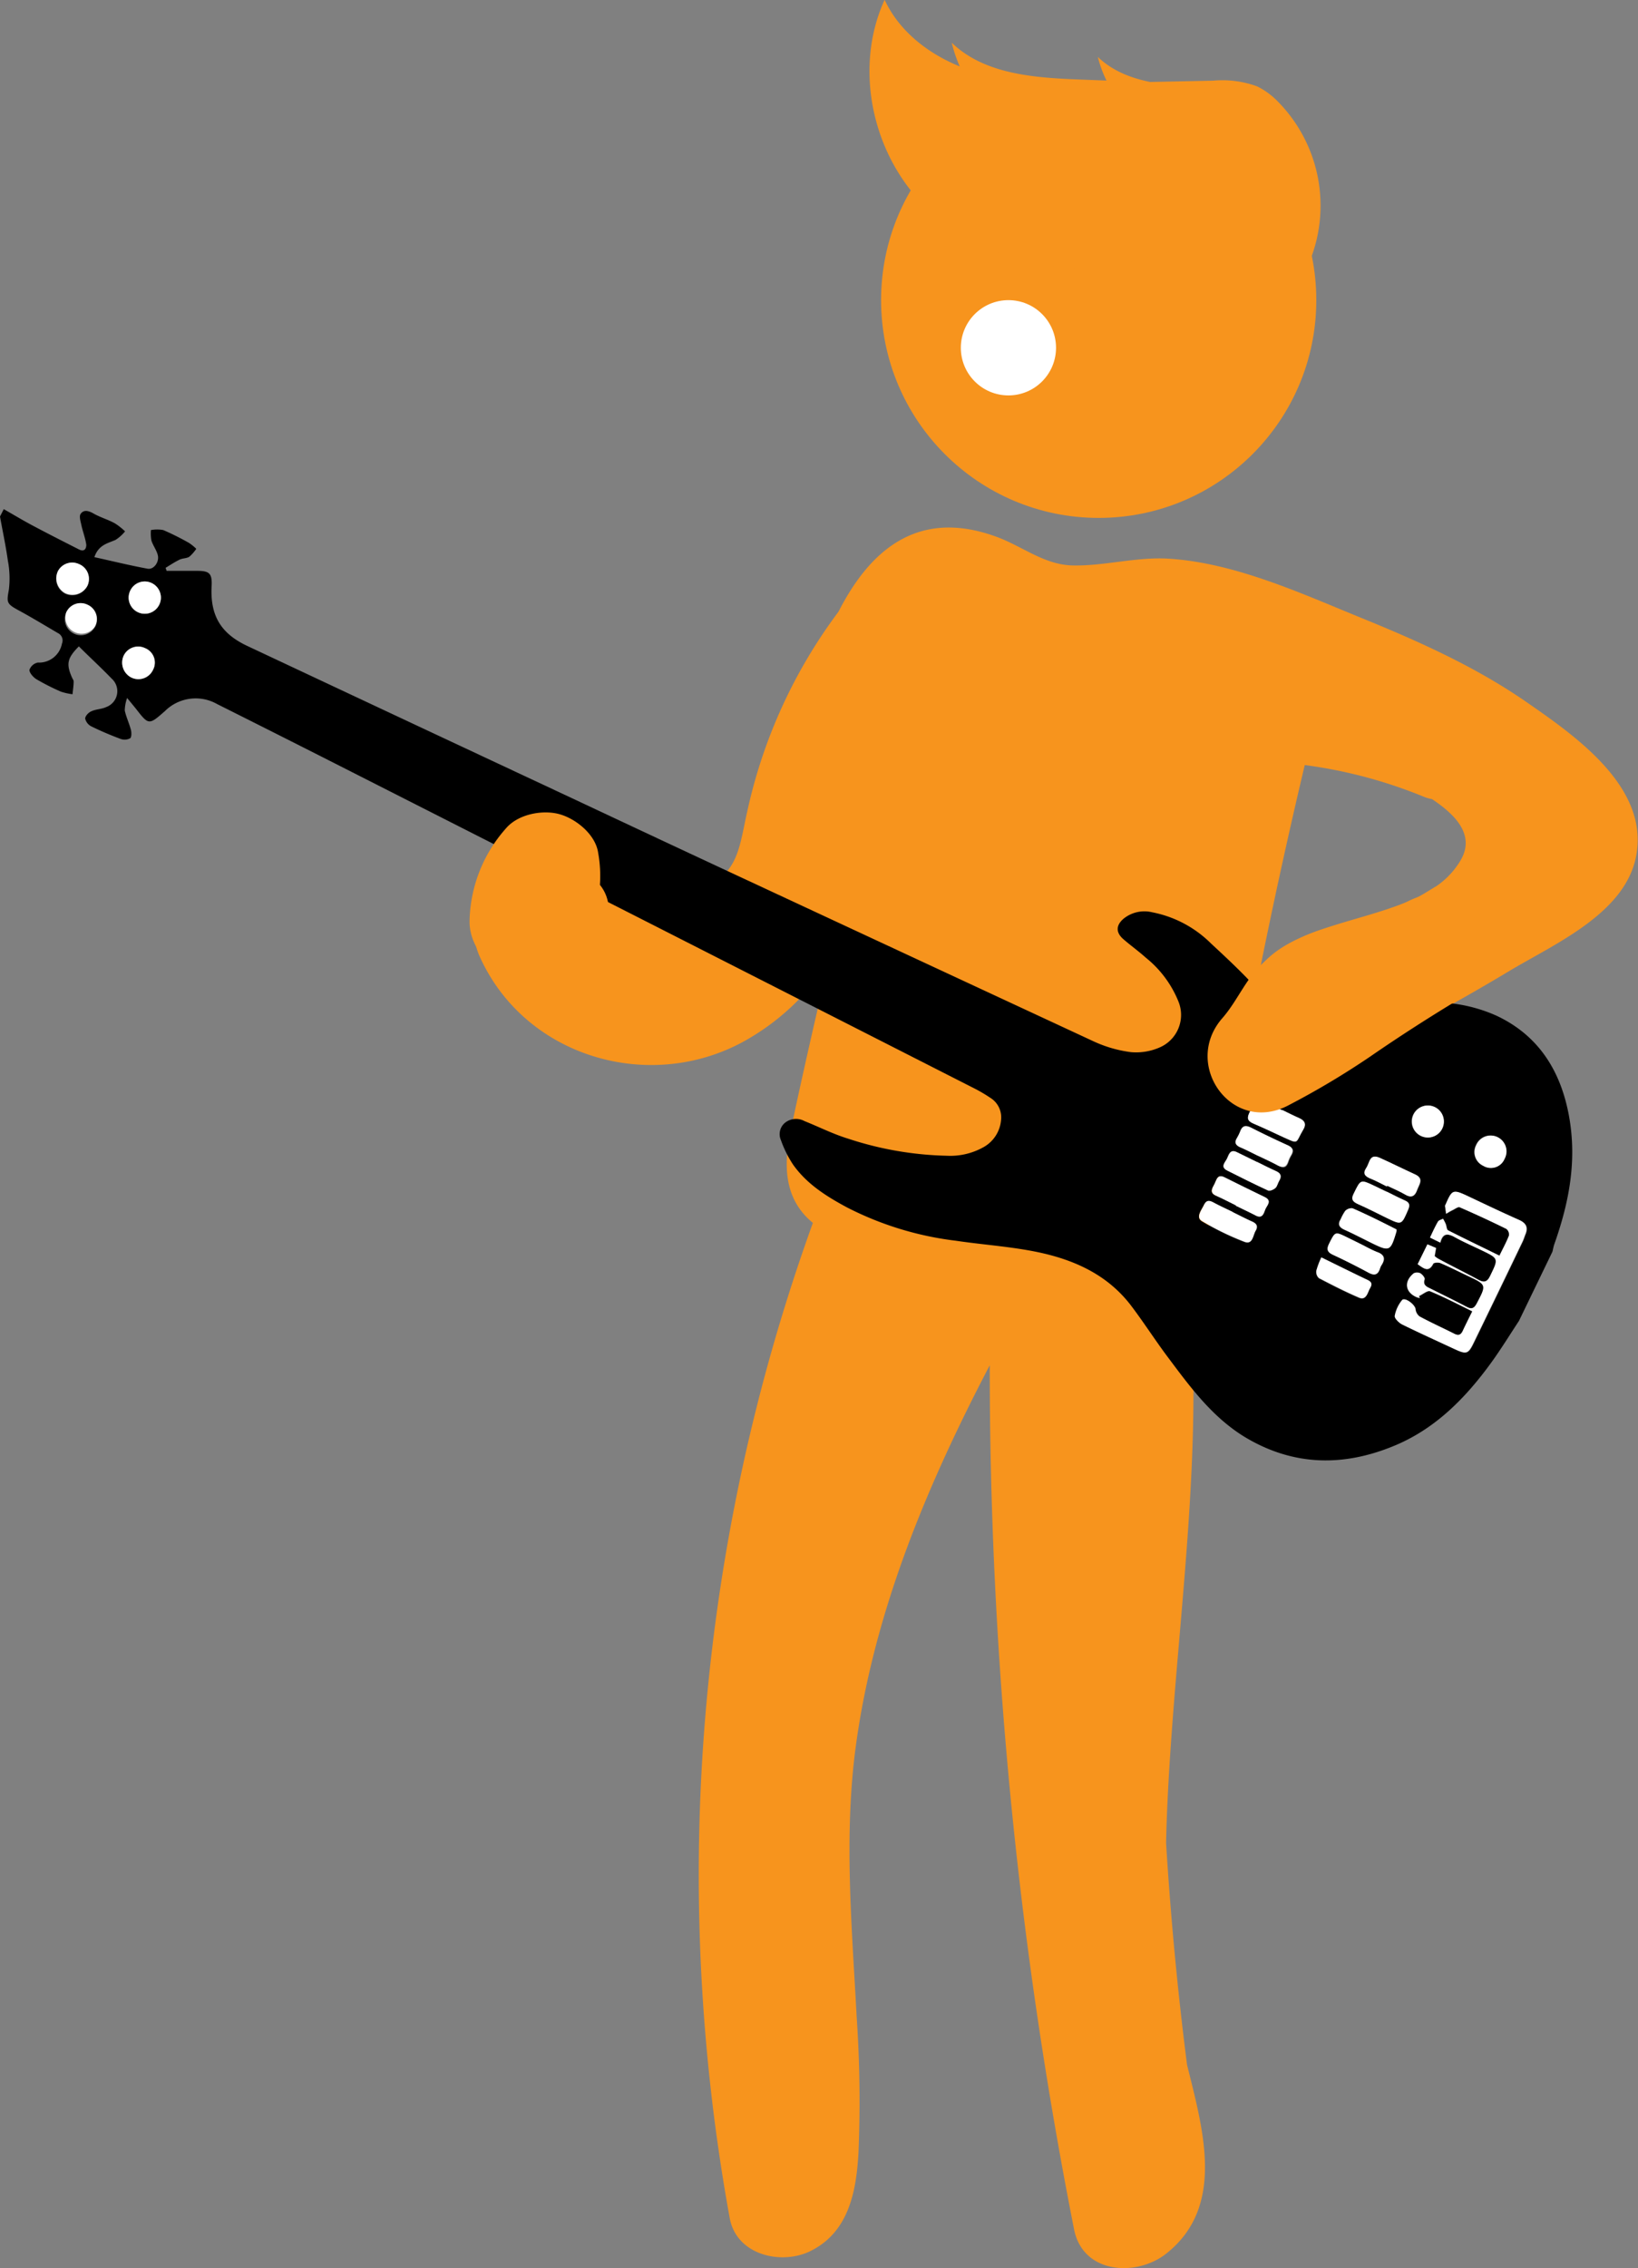
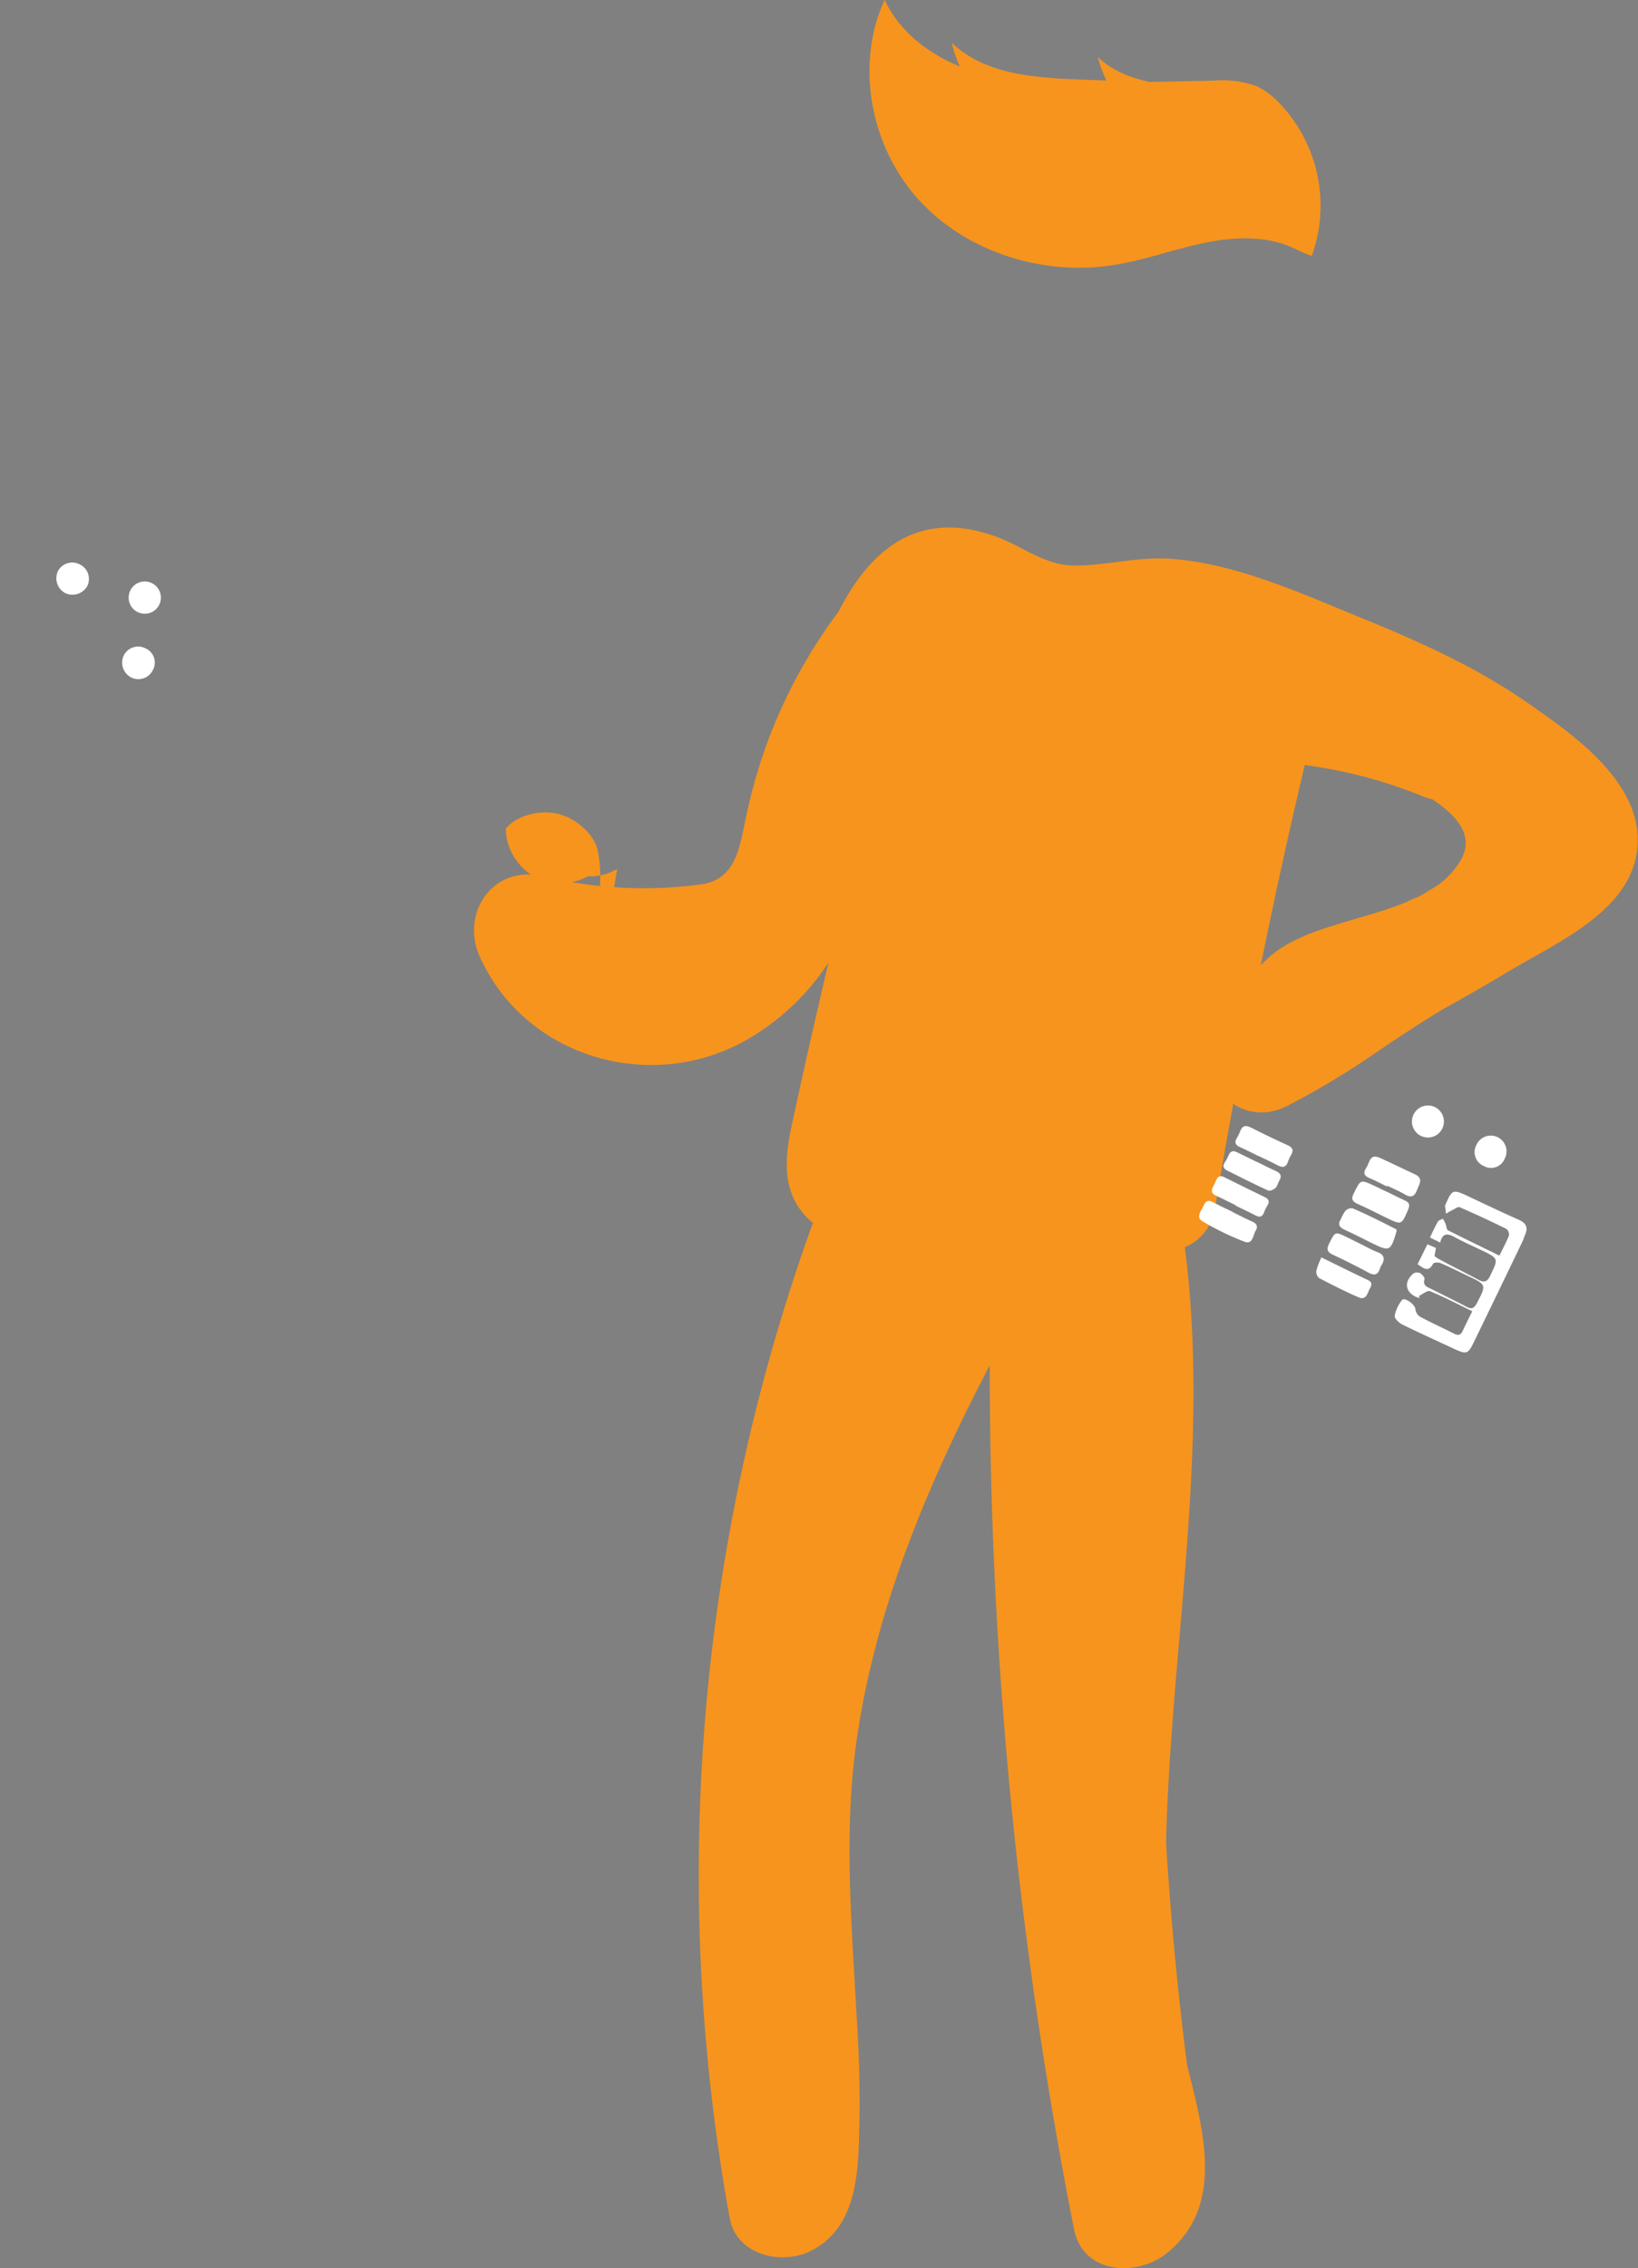
<svg xmlns="http://www.w3.org/2000/svg" width="222.66" height="308.09" viewBox="0 0 222.66 308.09">
  <rect x="0" y="0" width="222.66" height="308.09" fill="#808080" stroke="none" />
  <defs>
    <style>
      .cls-1 {
        fill: #f7941d;
      }

      .cls-2 {
        fill: #fff;
      }
    </style>
  </defs>
  <title>Asset 3</title>
  <g id="Layer_2" data-name="Layer 2">
    <g id="bassplayer">
      <g>
        <path class="cls-1" d="M207.48,95.35c-6.9-4.77-14.58-8.22-22.32-11.37-8.3-3.38-17.23-7.51-26.26-8.09-4.41-.28-8.68,1-13.06.92-4-.08-7-2.74-10.68-4-10.57-3.73-17,2.09-21.18,10.28a70.12,70.12,0,0,0-12.4,27.12c-1,4.27-1.2,9.1-6.15,9.9A58.4,58.4,0,0,1,73.71,119c-6.77-1.5-11.16,5.09-8.47,11,6.18,13.62,23.05,18.52,35.91,11.44a32.64,32.64,0,0,0,11.47-10.69c-1.78,7.56-3.51,15.13-5.12,22.72-1,4.71-1,9.36,3,12.64A260.5,260.5,0,0,0,99.19,301.28c.92,5.08,7.07,6.44,11,4.48,5.2-2.58,6.22-8.11,6.51-13.4a168.79,168.79,0,0,0-.25-18.41c-.65-12.27-1.77-24.64-.1-36.88,2.49-18.25,9.69-35.36,18.19-51.62A603.89,603.89,0,0,0,146,302.81c1.2,6.12,8.53,6.48,12.53,3.31,8.1-6.4,5-16.85,2.83-25.65q-1.92-15-2.85-30.16c.08-3.54.25-7.09.47-10.61,1.48-23.53,5.11-46.82,2.08-70.29a6.75,6.75,0,0,0,4-4.72q2-12,4.34-24c1.3,4.63,6.39,6.71,11,4.52,8.44-4.06,16.71-8.47,24.74-13.3,6.26-3.76,16.24-8,17.36-16.19C223.81,106.64,214,99.87,207.48,95.35Zm-8.88,21.42a11.1,11.1,0,0,1-3.33,3.59c-.81.47-1.6,1-2.4,1.42-7,3.45-17.09,4-21.51,9.46q2.77-13.7,6-27.32a64.83,64.83,0,0,1,16.29,4.35,4.92,4.92,0,0,0,1,.27C197.79,110.63,200.52,113.36,198.6,116.77Z" />
        <g id="jrmjCA">
          <g>
-             <path d="M206.48,179.42c-1.26,1.91-2.46,3.87-3.8,5.71-3.41,4.69-7.41,8.78-12.81,11.11-7,3-13.94,3-20.67-1.05-4.51-2.76-7.51-6.92-10.57-11-1.72-2.31-3.27-4.74-5-7-3.41-4.36-8.22-6.31-13.44-7.28-3.4-.63-6.86-.87-10.29-1.38A43.88,43.88,0,0,1,115.12,164c-2.79-1.5-5.47-3.18-7.33-5.83a15.24,15.24,0,0,1-1.64-3.31,2,2,0,0,1,.56-2.35,2.4,2.4,0,0,1,2.64-.23c2,.8,3.91,1.77,5.94,2.39a45.87,45.87,0,0,0,13.4,2.32,9.25,9.25,0,0,0,4.94-1.13,4.67,4.67,0,0,0,2.45-3.75,3.12,3.12,0,0,0-1.48-3,20.62,20.62,0,0,0-2.32-1.35L87,124.74,47.87,104.89q-9.16-4.65-18.35-9.25a5.92,5.92,0,0,0-7.09.94c-2.21,1.94-2.21,1.94-4-.37l-1.15-1.4a5.34,5.34,0,0,0-.32,1.7c.19.9.61,1.75.84,2.65.09.36.09,1-.12,1.13a1.57,1.57,0,0,1-1.26.09,42.89,42.89,0,0,1-4-1.71,1.59,1.59,0,0,1-.84-1.06c0-.36.47-.85.86-1,.61-.29,1.38-.27,2-.57a2.29,2.29,0,0,0,.73-3.87c-1.45-1.5-3-2.92-4.45-4.37-1.6,1.61-1.74,2.4-.93,4.24.08.18.23.36.22.54,0,.57-.1,1.15-.15,1.72a8.07,8.07,0,0,1-1.58-.35,30.92,30.92,0,0,1-3.3-1.67C4.51,92,4,91.4,4,91a1.52,1.52,0,0,1,1.14-1,3.17,3.17,0,0,0,3.28-2.57A1.11,1.11,0,0,0,7.88,86c-1.81-1.06-3.6-2.15-5.45-3.15C.87,82,.9,81.79,1.21,80.07a12.87,12.87,0,0,0-.14-3.91c-.28-2-.71-4-1.07-6l.51-1c1.27.72,2.51,1.47,3.8,2.16,2.12,1.13,4.27,2.22,6.42,3.31.66.34,1,0,1-.63-.12-.89-.47-1.76-.66-2.64-.11-.52-.34-1.21-.11-1.55.42-.62,1.08-.44,1.75-.06.92.53,2,.83,2.91,1.34A8.6,8.6,0,0,1,17,72.18a5.52,5.52,0,0,1-1.28,1.15c-1.07.48-2.32.66-2.89,2.35,2.49.55,4.85,1.13,7.23,1.57.83.16,1.62-.9,1.39-1.84-.17-.7-.66-1.31-.87-2A5.37,5.37,0,0,1,20.52,72a4.68,4.68,0,0,1,1.67,0,35.45,35.45,0,0,1,3.49,1.74,6.27,6.27,0,0,1,1,.81,5.42,5.42,0,0,1-.94,1.07c-.37.24-.92.2-1.33.4-.66.32-1.27.73-1.9,1.11l.14.41c1.37,0,2.75,0,4.12,0,1.68,0,2.07.33,2,2-.23,4,1.18,6.48,4.84,8.2q22.08,10.37,44.18,20.7Q89.38,113.89,101,119.3q23.81,11.08,47.63,22.14a17.29,17.29,0,0,0,5.12,1.48,8,8,0,0,0,3.93-.66,4.81,4.81,0,0,0,2.53-6.17,14.65,14.65,0,0,0-4.45-6c-1-.9-2.06-1.65-3.06-2.52s-1.07-1.86.07-2.81a4.51,4.51,0,0,1,3.86-.84,15.53,15.53,0,0,1,8,4.25c2,1.85,4,3.72,5.84,5.7a12.91,12.91,0,0,0,11.87,4c3-.42,6-1,9-1.4a20.82,20.82,0,0,1,12,1.46c5.82,2.69,8.83,7.57,9.94,13.67s0,11.77-2,17.42c-.11.32-.17.67-.25,1ZM193,176.32l-.08-.25c.51-.23,1.16-.8,1.52-.65,1.92.8,3.78,1.78,5.74,2.73-.52,1-.92,1.84-1.29,2.64-.27.6-.63.68-1.19.39-1.57-.79-3.16-1.51-4.7-2.34a1.44,1.44,0,0,1-.55-1c-.06-.61-1.44-1.65-1.81-1.22a4.73,4.73,0,0,0-1,2.14c-.06.32.56.95,1,1.17,2.34,1.15,4.71,2.22,7.07,3.32,1.67.78,1.9.72,2.69-.92q3.32-6.81,6.6-13.65c.16-.31.25-.65.39-1,.39-.94.09-1.52-.84-1.94-2.31-1-4.59-2.11-6.87-3.19-2.13-1-2.23-1-3.16,1.16a.24.24,0,0,0-.05.1c0,.36.09.72.13,1.08.29-.16.57-.34.86-.48s.76-.5,1-.4q3.21,1.39,6.35,2.94a1,1,0,0,1,.36.9c-.36.92-.84,1.8-1.3,2.74-2.42-1.19-4.73-2.29-7-3.45-.19-.1-.2-.57-.31-.85s-.24-.48-.36-.72c-.23.13-.58.2-.69.4-.4.69-.73,1.43-1.08,2.16l1.39.68c.36-1.37,1.09-1.24,2-.72,1.16.64,2.38,1.17,3.57,1.74,2.41,1.16,2.37,1.14,1.21,3.52-.43.89-.88.9-1.64.49-1.81-1-3.65-1.91-5.47-2.87a3.15,3.15,0,0,1-.44-.33l.19-1.1-1.16-.49-1.33,2.7c.79.53,1.46,1.19,2.11-.07.09-.17.71-.2,1-.08,1.25.53,2.46,1.15,3.69,1.73,2.59,1.22,2.57,1.21,1.23,3.76-.36.68-.7.8-1.37.45-1.65-.87-3.33-1.68-5-2.52-.5-.25-1-.48-.72-1.23.06-.2-.3-.64-.56-.8a1,1,0,0,0-.92,0c-1.36,1.12-1.16,2.57.41,3.24A3.45,3.45,0,0,0,193,176.32ZM189.83,167c-2-1-3.94-1.95-6-2.87a1.19,1.19,0,0,0-1,.36,6.31,6.31,0,0,0-.61,1.12c-.44.71-.2,1.1.51,1.43,1.24.56,2.45,1.19,3.66,1.79,2.48,1.21,2.59,1.16,3.4-1.54A1.4,1.4,0,0,0,189.83,167Zm-1.32-5.11,0,0-1.68-.81c-1.89-.91-1.85-.89-2.77,1-.41.81-.19,1.16.56,1.49,1.31.58,2.59,1.24,3.88,1.87,2.06,1,2,1,2.94-1.14.29-.68.11-1-.5-1.25C190.1,162.68,189.31,162.26,188.51,161.87Zm-14.22-11.1h0l-1.46-.72c-2.1-1-2.07-1-3,1.12-.35.76-.14,1.1.57,1.41,1.35.57,2.69,1.2,4,1.82,2.25,1.06,1.65.93,2.78-1,.43-.72.2-1.22-.56-1.56S175.05,151.14,174.29,150.77Zm-6.72,13.88,0,0c-.88-.43-1.77-.83-2.62-1.29-.6-.32-1-.28-1.32.36s-1.12,1.63-.25,2.16a37.72,37.72,0,0,0,5.75,2.8c1.15.45,1.15-.84,1.53-1.48s.15-1-.48-1.26C169.31,165.53,168.45,165.08,167.57,164.65ZM185,169h0l-1.88-.92c-1.66-.81-1.62-.79-2.45.86-.39.79-.23,1.16.54,1.52,1.62.75,3.22,1.56,4.8,2.41.8.43,1.29.34,1.58-.56a1.78,1.78,0,0,1,.25-.52c.52-.78.42-1.31-.53-1.67S185.73,169.36,185,169Zm-13.85-11.93v0c.84.4,1.69.78,2.51,1.23s1.23.38,1.51-.5a4.56,4.56,0,0,1,.39-.84c.37-.64.26-1-.45-1.35q-2.55-1.14-5-2.4c-.71-.35-1.16-.27-1.45.49a6.81,6.81,0,0,1-.46.94c-.38.63-.16,1,.47,1.25C169.45,156.21,170.27,156.64,171.11,157.05Zm17.4,4.11.05-.1c.83.4,1.69.77,2.5,1.23s1.28.14,1.56-.65,1-1.56-.29-2.13c-1.59-.73-3.16-1.48-4.73-2.22s-1.43.68-1.89,1.36-.15,1.15.6,1.45S187.78,160.8,188.51,161.16ZM168,163.73l0,.05c.9.44,1.81.87,2.71,1.33s1.09-.26,1.29-.81,1-1.18-.09-1.71q-2.72-1.31-5.42-2.66c-1-.5-1.11.33-1.37.87s-.83,1.16.18,1.61S167.12,163.29,168,163.73Zm2.84-5.91,0,0-2.72-1.33c-.89-.44-1.09.28-1.32.83s-1,1.16,0,1.66c1.84.93,3.68,1.85,5.55,2.71.24.11.75-.11,1-.33s.33-.69.53-1c.36-.61.21-1-.42-1.29C172.59,158.69,171.73,158.25,170.86,157.82Zm8.76,13a11,11,0,0,0-.68,1.83,1.14,1.14,0,0,0,.36,1c1.79.93,3.58,1.85,5.43,2.64,1,.44,1.13-.64,1.48-1.22s.37-.83-.24-1.13C183.91,172.91,181.86,171.9,179.62,170.8ZM17.71,80.22a2.19,2.19,0,1,0,2.95-1A2.18,2.18,0,0,0,17.71,80.22Zm-5.8,1.93A2.14,2.14,0,0,0,9,83.2a2.19,2.19,0,0,0,3.95,1.89A2.13,2.13,0,0,0,11.91,82.15Zm7.83,5.9a2.18,2.18,0,0,0-2.94,1.06,2.27,2.27,0,0,0,1,2.89,2.19,2.19,0,0,0,3-1A2.11,2.11,0,0,0,19.74,88.05Zm-9-11.41a2.19,2.19,0,0,0-2.89,1,2.29,2.29,0,0,0,1,3,2.3,2.3,0,0,0,3-1A2.18,2.18,0,0,0,10.78,76.64Zm181.37,74.75a2.17,2.17,0,0,0,3.91,1.9,2.17,2.17,0,1,0-3.91-1.9Zm9.53,7a2,2,0,0,0,2.84-1,2.14,2.14,0,1,0-3.85-1.86A2.05,2.05,0,0,0,201.68,158.38Z" />
            <path class="cls-2" d="M193,176.32a3.45,3.45,0,0,1-.43-.12c-1.57-.67-1.77-2.12-.41-3.24a1,1,0,0,1,.92,0c.26.16.62.6.56.8-.24.75.22,1,.72,1.23,1.67.84,3.35,1.65,5,2.52.67.35,1,.23,1.37-.45,1.34-2.55,1.36-2.54-1.23-3.76-1.23-.58-2.44-1.2-3.69-1.73-.28-.12-.9-.09-1,.08-.65,1.26-1.32.6-2.11.07l1.33-2.7,1.16.49-.19,1.1a3.15,3.15,0,0,0,.44.33c1.82,1,3.66,1.89,5.47,2.87.76.41,1.21.4,1.64-.49,1.16-2.38,1.2-2.36-1.21-3.52-1.19-.57-2.41-1.1-3.57-1.74-.94-.52-1.67-.65-2,.72l-1.39-.68c.35-.73.68-1.47,1.08-2.16.11-.2.46-.27.69-.4.12.24.26.47.36.72s.12.75.31.85c2.28,1.16,4.59,2.26,7,3.45.46-.94.94-1.82,1.3-2.74a1,1,0,0,0-.36-.9q-3.13-1.54-6.35-2.94c-.22-.1-.65.24-1,.4s-.57.32-.86.48c0-.36-.09-.72-.13-1.08a.24.24,0,0,1,.05-.1c.93-2.14,1-2.17,3.16-1.16,2.28,1.08,4.56,2.16,6.87,3.19.93.42,1.23,1,.84,1.94-.14.32-.23.66-.39,1q-3.28,6.83-6.6,13.65c-.79,1.64-1,1.7-2.69.92-2.36-1.1-4.73-2.17-7.07-3.32-.45-.22-1.07-.85-1-1.17a4.73,4.73,0,0,1,1-2.14c.37-.43,1.75.61,1.81,1.22a1.44,1.44,0,0,0,.55,1c1.54.83,3.13,1.55,4.7,2.34.56.29.92.21,1.19-.39.37-.8.77-1.59,1.29-2.64-2-1-3.82-1.93-5.74-2.73-.36-.15-1,.42-1.52.65Z" />
            <path class="cls-2" d="M189.83,167a1.4,1.4,0,0,1,0,.29c-.81,2.7-.92,2.75-3.4,1.54-1.21-.6-2.42-1.23-3.66-1.79-.71-.33-.95-.72-.51-1.43a6.31,6.31,0,0,1,.61-1.12,1.19,1.19,0,0,1,1-.36C185.89,165,187.87,166,189.83,167Z" />
            <path class="cls-2" d="M188.51,161.87c.8.39,1.59.81,2.41,1.17.61.27.79.57.5,1.25-.9,2.12-.88,2.13-2.94,1.14-1.29-.63-2.57-1.29-3.88-1.87-.75-.33-1-.68-.56-1.49.92-1.86.88-1.88,2.77-1l1.68.81Z" />
-             <path class="cls-2" d="M174.29,150.77c.76.37,1.52.77,2.3,1.11s1,.84.56,1.56c-1.13,1.9-.53,2-2.78,1-1.33-.62-2.67-1.25-4-1.82-.71-.31-.92-.65-.57-1.41,1-2.11.94-2.13,3-1.12l1.46.72Z" />
            <path class="cls-2" d="M167.57,164.65c.88.43,1.74.88,2.63,1.27.63.28.84.65.48,1.26s-.38,1.93-1.53,1.48a37.72,37.72,0,0,1-5.75-2.8c-.87-.53-.08-1.45.25-2.16s.72-.68,1.32-.36c.85.46,1.74.86,2.62,1.29Z" />
            <path class="cls-2" d="M185,169c.77.38,1.51.81,2.31,1.11s1,.89.53,1.67a1.78,1.78,0,0,0-.25.52c-.29.9-.78,1-1.58.56-1.58-.85-3.18-1.66-4.8-2.41-.77-.36-.93-.73-.54-1.52.83-1.65.79-1.67,2.45-.86L185,169Z" />
            <path class="cls-2" d="M171.11,157.05c-.84-.41-1.66-.84-2.51-1.21-.63-.28-.85-.62-.47-1.25a6.81,6.81,0,0,0,.46-.94c.29-.76.74-.84,1.45-.49q2.49,1.26,5,2.4c.71.32.82.71.45,1.35a4.56,4.56,0,0,0-.39.84c-.28.88-.79.89-1.51.5s-1.67-.83-2.51-1.23Z" />
            <path class="cls-2" d="M188.51,161.16c-.73-.36-1.44-.76-2.2-1.06s-1.12-.67-.6-1.45.45-2,1.89-1.36,3.14,1.49,4.73,2.22c1.25.57.56,1.38.29,2.13s-.7,1.15-1.56.65-1.67-.83-2.5-1.23Z" />
            <path class="cls-2" d="M168,163.73c-.9-.44-1.8-.91-2.72-1.32s-.46-1.06-.18-1.61.39-1.37,1.37-.87q2.7,1.35,5.42,2.66c1.11.53.3,1.16.09,1.71s-.39,1.28-1.29.81-1.81-.89-2.71-1.33Z" />
            <path class="cls-2" d="M170.86,157.82c.87.43,1.73.87,2.62,1.27.63.29.78.68.42,1.29-.2.33-.27.77-.53,1s-.75.44-1,.33c-1.87-.86-3.71-1.78-5.55-2.71-1-.5-.25-1.13,0-1.66s.43-1.27,1.32-.83l2.72,1.33Z" />
            <path class="cls-2" d="M179.62,170.8c2.24,1.1,4.29,2.11,6.35,3.09.61.3.5.69.24,1.13s-.45,1.66-1.48,1.22c-1.85-.79-3.64-1.71-5.43-2.64a1.14,1.14,0,0,1-.36-1A11,11,0,0,1,179.62,170.8Z" />
            <path class="cls-2" d="M17.71,80.22a2.18,2.18,0,0,1,2.95-1,2.19,2.19,0,1,1-2.95,1Z" />
-             <path class="cls-2" d="M11.91,82.15a2.13,2.13,0,0,1,1,2.94A2.19,2.19,0,0,1,9,83.2,2.14,2.14,0,0,1,11.91,82.15Z" />
            <path class="cls-2" d="M19.74,88.05A2.11,2.11,0,0,1,20.79,91a2.19,2.19,0,0,1-3,1,2.27,2.27,0,0,1-1-2.89A2.18,2.18,0,0,1,19.74,88.05Z" />
            <path class="cls-2" d="M10.78,76.64a2.18,2.18,0,0,1,1.1,2.93,2.3,2.3,0,0,1-3,1,2.29,2.29,0,0,1-1-3A2.19,2.19,0,0,1,10.78,76.64Z" />
            <path class="cls-2" d="M192.15,151.39a2.17,2.17,0,1,1,3.91,1.9,2.17,2.17,0,0,1-3.91-1.9Z" />
            <path class="cls-2" d="M201.68,158.38a2.05,2.05,0,0,1-1-2.83,2.14,2.14,0,1,1,3.85,1.86A2,2,0,0,1,201.68,158.38Z" />
          </g>
        </g>
        <path class="cls-1" d="M190.92,122.7q-2.88,1.74-5.7,3.56a7,7,0,0,0-4.89-.19,21.47,21.47,0,0,0-8.82,4.9c-2.24,2.15-3.36,5.06-5.36,7.34-5.53,6.33,1.37,15.95,9.09,11.78a110.83,110.83,0,0,0,11-6.56c4-2.76,8.07-5.37,12.22-7.87C206.75,130.67,199.22,117.7,190.92,122.7Z" />
-         <path class="cls-1" d="M81.64,120.31l-.09-.12a17.74,17.74,0,0,0-.24-4.35c-.36-2.49-3-4.61-5.24-5.24s-5.61-.06-7.3,1.93a19.49,19.49,0,0,0-4.94,12.56c-.06,3.93,3.5,7.68,7.5,7.5a8.17,8.17,0,0,0,3.63-1,7.29,7.29,0,0,0,4-1C82,128.6,84.19,123.65,81.64,120.31Z" />
-         <circle class="cls-1" cx="149.35" cy="40.77" r="29.58" />
-         <circle class="cls-2" cx="137.08" cy="47.24" r="6.47" />
+         <path class="cls-1" d="M81.64,120.31l-.09-.12a17.74,17.74,0,0,0-.24-4.35c-.36-2.49-3-4.61-5.24-5.24s-5.61-.06-7.3,1.93c-.06,3.93,3.5,7.68,7.5,7.5a8.17,8.17,0,0,0,3.63-1,7.29,7.29,0,0,0,4-1C82,128.6,84.19,123.65,81.64,120.31Z" />
        <path class="cls-1" d="M178.3,34.8a20.12,20.12,0,0,0-4.59-21,10.12,10.12,0,0,0-2.83-2.07,13.75,13.75,0,0,0-6-.77l-14.82.3c-5.64.11-11.37.21-16.81-1.29s-10.63-4.88-13-10c-4.06,8.85-1.91,20,4.65,27.18s17,10.39,26.6,8.83c4.08-.65,8-2.09,12-2.94s8.39-1.09,12.17.58a22.37,22.37,0,0,0,2.71,1.17" />
        <path class="cls-1" d="M154,11.08l-7.31-.28c-6.15-.24-12.89-.72-17.32-5A19.37,19.37,0,0,0,132.81,13" />
        <path class="cls-1" d="M169.5,12.07l-6-.24c-5.07-.19-10.62-.59-14.27-4.1a16.09,16.09,0,0,0,2.85,5.9" />
      </g>
    </g>
  </g>
</svg>